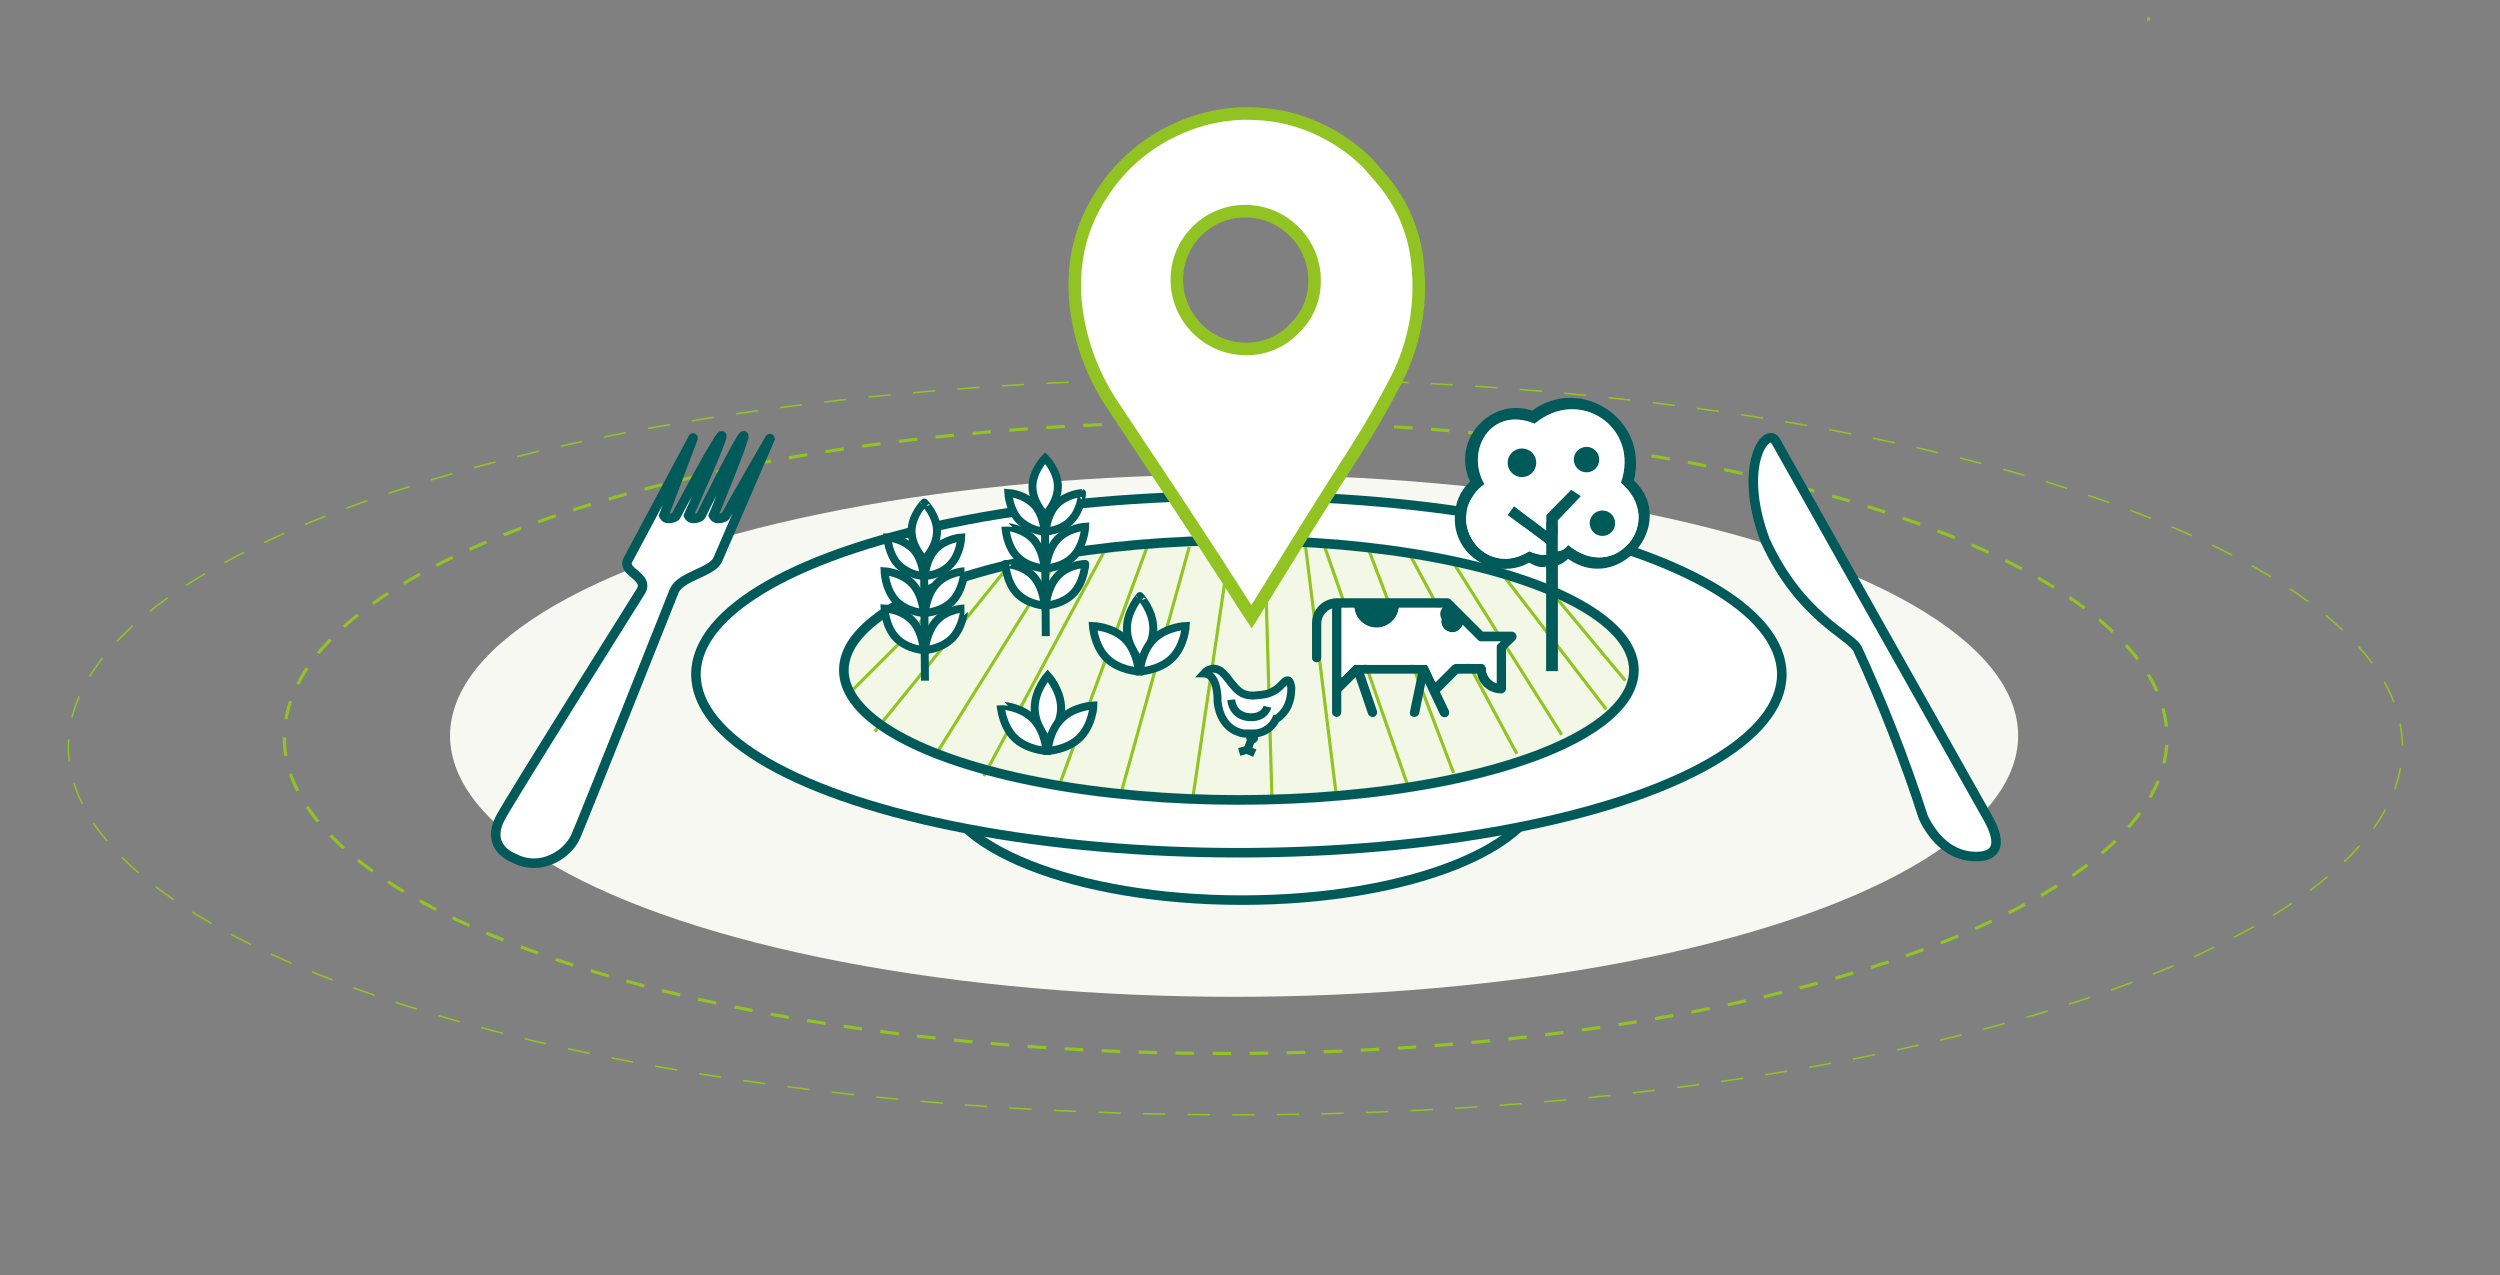
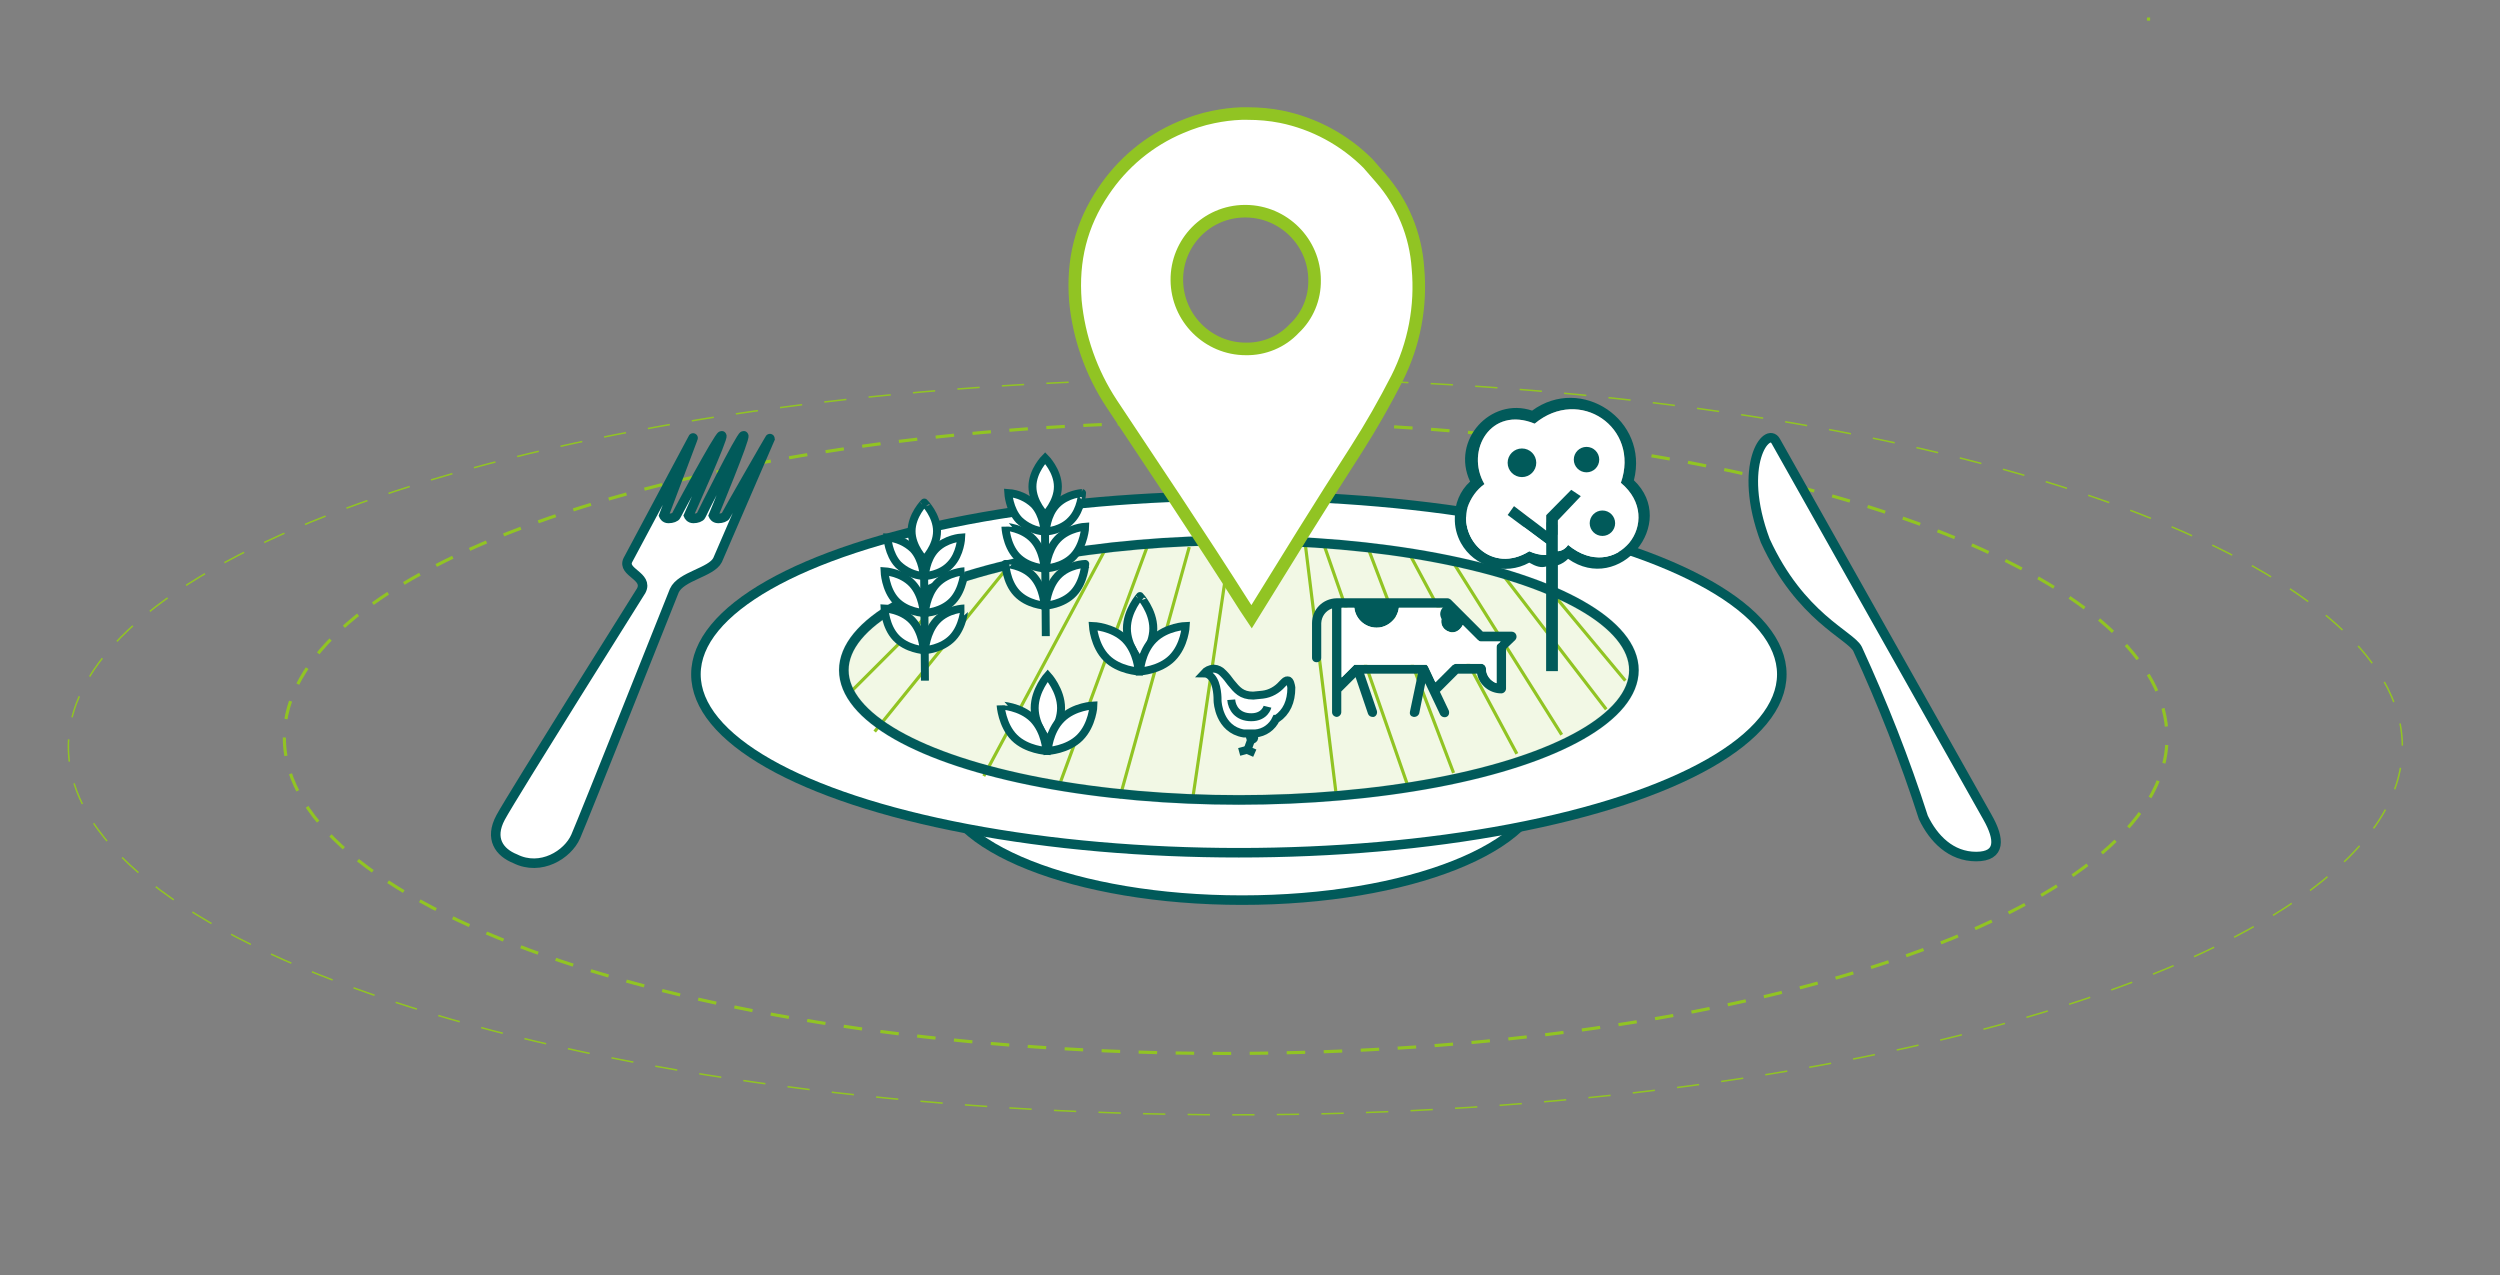
<svg xmlns="http://www.w3.org/2000/svg" xmlns:xlink="http://www.w3.org/1999/xlink" version="1.1" id="Calque_1" x="0px" y="0px" viewBox="0 0 786 401" style="enable-background:new 0 0 786 401;" xml:space="preserve">
  <rect x="0" y="0" width="786" height="401" fill="#808080" stroke="none" />
  <style type="text/css">
	.st0{fill:#F8F8F3;}
	.st1{fill:none;stroke:#91C423;stroke-width:0.99;stroke-miterlimit:10;}
	.st2{fill:none;stroke:#91C423;stroke-width:0.99;stroke-miterlimit:10;stroke-dasharray:5.82,5.82;}
	.st3{fill:none;stroke:#91C423;stroke-width:0.48;stroke-miterlimit:10;}
	.st4{fill:none;stroke:#91C423;stroke-width:0.48;stroke-miterlimit:10;stroke-dasharray:7.01,7.01;}
	.st5{fill:#FFFFFF;stroke:#015A5A;stroke-width:3;stroke-miterlimit:10;}
	.st6{opacity:0.12;fill:#91C423;stroke:#015A5A;stroke-width:3.24;stroke-miterlimit:10;enable-background:new    ;}
	.st7{fill:none;stroke:#91C423;stroke-miterlimit:10;}
	.st8{fill:none;stroke:#015A5A;stroke-width:3;stroke-miterlimit:10;}
	.st9{fill:none;stroke:#015A5A;stroke-width:2.5;stroke-miterlimit:10;}
	.st10{fill:#FFFFFF;stroke:#015A5A;stroke-width:2.5;stroke-miterlimit:10;}
	.st11{fill:#015A5A;}
	.st12{fill:#FFFFFF;}
	.st13{fill:#FFFFFF;stroke:#91C423;stroke-width:3.95;stroke-miterlimit:10;}
	.st14{clip-path:url(#SVGID_2_);}
	.st15{fill:none;stroke:#91C022;stroke-width:1.52;stroke-miterlimit:10;}
</style>
  <title>parcours1</title>
-   <ellipse class="st0" cx="388" cy="231.3" rx="246.5" ry="82.1" />
  <path class="st1" d="M429.5,133.7l3,0.2" />
  <path class="st2" d="M438.3,134.2c138.2,8.3,243,48.9,243,97.7c0,54.8-132.5,99.3-295.9,99.3s-296-44.5-296-99.3  c0-50.7,113-92.4,259-98.5" />
  <path class="st1" d="M351.4,133.3l2.9-0.2" />
  <path class="st3" d="M439.3,120.1l3.5,0.2" />
  <path class="st4" d="M449.8,120.6c173.4,9.2,305.5,56.8,305.5,114.2c0,63.9-164.3,115.7-366.9,115.7S21.5,298.7,21.5,234.8  C21.5,176,160.2,127.5,340,120" />
  <path class="st3" d="M343.5,119.9l3.5-0.2" />
  <ellipse class="st5" cx="390.5" cy="245.5" rx="94.5" ry="37.5" />
  <ellipse class="st5" cx="389.5" cy="212" rx="170.7" ry="56.1" />
  <ellipse class="st6" cx="389.5" cy="210.7" rx="124.2" ry="40.8" />
  <line class="st7" x1="318.7" y1="176" x2="275" y2="230" />
  <line class="st7" x1="347.9" y1="172" x2="309.3" y2="244" />
  <line class="st7" x1="373.9" y1="172" x2="352" y2="251" />
-   <line class="st7" x1="397.8" y1="178" x2="399.9" y2="251" />
  <line class="st7" x1="416.5" y1="172" x2="442.6" y2="247" />
  <line class="st7" x1="443.6" y1="175" x2="476.9" y2="237" />
  <line class="st7" x1="472.7" y1="181" x2="505" y2="223" />
-   <line class="st7" x1="333" y1="175" x2="295" y2="236" />
  <line class="st7" x1="361" y1="171" x2="333" y2="247" />
  <line class="st7" x1="387" y1="170" x2="375" y2="251" />
  <line class="st7" x1="410" y1="168" x2="420" y2="249" />
  <line class="st7" x1="430" y1="172" x2="457" y2="243" />
  <line class="st7" x1="457" y1="177" x2="491" y2="231" />
  <line class="st7" x1="486" y1="184" x2="511" y2="214" />
  <line class="st7" x1="305" y1="180" x2="267" y2="218" />
  <ellipse class="st8" cx="389.5" cy="210.7" rx="124.2" ry="40.8" />
  <line class="st9" x1="290.8" y1="214" x2="290.5" y2="174.3" />
  <path class="st10" d="M294.6,167c0,5-4,9-4,9s-4-4-4-9s4-9,4-9S294.6,162,294.6,167z" />
  <path class="st10" d="M287.1,172.6c3.1,3.3,3.3,8.5,3.3,8.5c-3-0.2-5.8-1.5-8-3.6c-3.1-3.3-3.4-8.5-3.4-8.5  C282,169.2,284.9,170.5,287.1,172.6z" />
  <path class="st10" d="M298.8,177.5c-3.1,3.4-8,3.6-8,3.6s0.2-5.2,3.4-8.5s8-3.6,8-3.6S302,174.2,298.8,177.5z" />
  <path class="st10" d="M286.8,183.5c3.4,3.6,3.6,9.2,3.6,9.2s-5.3-0.2-8.7-3.8s-3.6-9.3-3.6-9.3S283.4,179.9,286.8,183.5z" />
  <path class="st10" d="M299.5,188.9c-3.4,3.6-8.7,3.8-8.7,3.8s0.3-5.6,3.7-9.2s8.7-3.9,8.7-3.9S302.9,185.3,299.5,188.9z" />
  <path class="st10" d="M286.8,195.1c3.4,3.7,3.6,9.3,3.6,9.3s-5.3-0.3-8.7-3.9s-3.6-9.2-3.6-9.2S283.4,191.5,286.8,195.1z" />
  <path class="st10" d="M299.5,200.5c-3.4,3.6-8.7,3.9-8.7,3.9s0.3-5.6,3.7-9.3s8.7-3.8,8.7-3.8S302.9,196.9,299.5,200.5z" />
  <path class="st10" d="M333.6,222.6c0,5.6-4.2,10.1-4.2,10.1s-4.1-4.5-4.1-10.1s4.1-10.2,4.1-10.2S333.6,217,333.6,222.6z" />
  <path class="st10" d="M324.8,226c3.9,4,4.2,10.1,4.2,10.1s-6.2-0.3-10.1-4.2s-4.3-10.1-4.3-10.1S320.8,222,324.8,226z" />
  <path class="st10" d="M339.5,231.9c-3.9,3.9-10.1,4.2-10.1,4.2s0.3-6.1,4.3-10.1s10.1-4.2,10.1-4.2S343.5,227.9,339.5,231.9z" />
  <path class="st11" d="M486.1,211v-32.9c-1.6,0.5-3.2,0-5.3-1.2c-7.6,4.2-17.3,1.4-21.5-6.2c-1.3-2.4-2-5.1-1.9-7.9  c-0.1-4.3,1.6-8.5,4.8-11.4c-6.1-13,6.5-26.7,19.5-22.3c15.4-11.3,36.8,2.9,32,21.9c14.1,13.4-4.5,36.1-20.7,24.7  c-0.9,0.9-2,1.6-3.2,2V211H486.1z M501.5,147.4l2.4,2.4l-14.1,13.8v9.7c1.3-0.1,2.5-0.9,3.2-2c15,12.5,30.8-7.7,16.6-19.5  c6.1-17.4-13-30.4-27.1-18.6c-13.8-5.7-21.9,8.5-15.8,19c-2.5,1.8-4.3,4.4-5.3,7.3c-2.8,10.1,7.7,21.1,19.4,13.8  c1.7,0.8,3.5,1.2,5.3,1.2v-3.6l-12.1-9l2-2.8l10.1,7.7c0-15,1.6-10.5-5.3-19l2.9-2.1C490.6,154.2,501.5,147.4,501.5,147.4z" />
  <path class="st12" d="M494,154l3,2l-7.2,7.6v9.7c1.3-0.1,2.5-0.9,3.2-2c15,12.5,30.8-7.7,16.6-19.5c6.1-17.4-13-30.4-27.1-18.6  c-13.8-5.7-21.9,8.5-15.8,19c-2.5,1.8-4.3,4.4-5.3,7.3c-2.8,10.1,7.7,21.1,19.4,13.8c1.7,0.8,3.5,1.2,5.3,1.2v-3.6l-12.1-9l2-2.8  l10.1,7.7V162" />
  <path class="st11" d="M476.7,199.6c-0.2-0.6-0.8-1-1.4-1h-9.1l-10.1-10.1c-0.3-0.2-0.6-0.4-1-0.4h-34.9c-4.3,0.1-7.7,3.5-7.7,7.8  v10.9c0,0.8,0.6,1.4,1.4,1.4c0,0,0.1,0,0.1,0c0.8,0,1.4-0.6,1.4-1.4v-10.9c0.1-2.1,1.4-3.9,3.4-4.6v32.6c0,0.8,0.6,1.4,1.4,1.5  c0.8,0,1.5-0.7,1.5-1.5l0,0v-6.5l4.5-4.5l3.9,11.5c0.2,0.6,0.8,1,1.4,1h0.4c0.8-0.2,1.2-1.1,1-1.9c0,0,0,0,0,0l0,0l-4-11.7h16.9  l-2.5,11.9c-0.2,0.7,0.1,1.4,0.8,1.6c0.1,0,0.2,0,0.3,0.1h0.3c0.7,0,1.3-0.5,1.5-1.1l1.9-9.5l4.7,9.9c0.3,0.5,0.8,0.8,1.4,0.8  c0.8,0,1.4-0.6,1.4-1.4c0,0,0-0.1,0-0.1c0-0.2,0-0.4-0.1-0.6l-2.8-5.9l5.7-5.7h6c0.7,3.6,3.9,6.2,7.6,6.2c0.8,0,1.5-0.7,1.5-1.5V204  l2.9-2.8C476.8,200.8,476.9,200.1,476.7,199.6z M471,202.4c-0.3,0.2-0.5,0.6-0.5,1v11.4c-1.9-0.7-3.3-2.5-3.3-4.6  c0-0.8-0.7-1.5-1.5-1.5h-7.9c-0.4,0-0.8,0.2-1.1,0.4l-5.4,5.4l-2.3-4.9l0,0l-0.2-0.3l0,0l-0.3-0.3h-22.7l-4,4v-21.9h4  c0.4,3.8,3.9,6.6,7.7,6.2c0,0,0.1,0,0.1,0c3.2-0.4,5.8-3,6.2-6.2h14.7l0.9,1c-1.8,0.7-2.7,2.6-2.1,4.4c0.7,1.8,2.7,2.7,4.5,2.1  c0.9-0.4,1.7-1.2,2.1-2.1l4.7,4.7c0.3,0.3,0.6,0.5,1,0.5h6.2L471,202.4z" />
  <path class="st12" d="M471,202.4c-0.3,0.2-0.5,0.6-0.5,1v11.4c-1.9-0.7-3.3-2.5-3.3-4.6c0-0.8-0.7-1.5-1.5-1.5h-7.9  c-0.4,0-0.8,0.2-1.1,0.4l-5.4,5.4l-2.3-4.9l0,0l-0.2-0.3l0,0l-0.3-0.3h-22.7l-4,4v-21.9h4c0.4,3.8,3.9,6.6,7.7,6.2c0,0,0.1,0,0.1,0  c3.2-0.4,5.8-3,6.2-6.2h14.7l0.9,1c-1.8,0.7-2.7,2.6-2.1,4.4c0.7,1.8,2.7,2.7,4.5,2.1c0.9-0.4,1.7-1.2,2.1-2.1l4.7,4.7  c0.3,0.3,0.6,0.5,1,0.5h6.2L471,202.4z" />
  <path class="st11" d="M455.9,190c-1.7,0-3.1,1.4-3.1,3.1v0c0.1,1.7,1.4,3,3.1,3.1c1.7,0,3-1.3,3-3c0,0,0-0.1,0-0.1  c0.1-1.7-1.2-3-2.9-3.1C456,190,455.9,190,455.9,190z" />
  <path class="st13" d="M445.8,84.3c-0.7-10.5-4.8-20.4-11.7-28.3l-4-4.6c-7.5-7.5-17-12.6-27.3-14.7c-3.5-0.7-7-1-10.6-1h-1.9  c-3,0.1-6,0.5-8.9,1.1c-3.5,0.7-6.8,1.8-10.1,3.2c-10,4.2-18.4,11.2-24.4,20.2c-7,10.4-9.8,21.6-8.8,34.4c1.1,11.5,5,22.6,11.4,32.3  l19.8,29.8c7.4,11.2,14.9,22.7,22.2,34.2l2,3l16.1-26c5.6-9,11.3-18,16.9-26.7c4.6-7.2,8.8-14.6,12.7-22.2  C444.6,108.3,446.9,96.3,445.8,84.3z M406.9,103.3c-3.9,4.2-9.5,6.5-15.2,6.4c-11.9,0-21.6-9.7-21.7-21.6  c-0.1-11.9,9.4-21.6,21.3-21.7c0.1,0,0.3,0,0.4,0c11.9,0.1,21.6,9.8,21.6,21.7C413.4,93.8,411.1,99.4,406.9,103.3z" />
  <polygon class="st0" points="507.6,136.8 507.6,136.8 507.6,136.8 507.6,136.8 " />
  <path class="st5" d="M201.6,185.7c2.4-4.6-6.1-5.7-4.2-9.6l20.5-38.4c0.2-0.4-9.2,24.4-9.2,24.4s0.4,0.9,1.4,0.9h0.1  c1.1,0,2.2-0.4,2.4-0.9S226,137,226.9,137s-10.4,25.1-10.4,25.1s0.4,0.9,1.5,0.9l0,0c1.1,0,2.2-0.4,2.4-0.9s12.5-25.1,13.4-25.1  s-9.5,25.1-9.5,25.1s0.4,0.9,1.5,0.9h0.1c1,0,2.1-0.4,2.3-0.9s14.1-24.8,14-24.4l-16.6,38.4c-2,3.9-11.5,5-13.6,9.6  c0,0-28.5,71.6-31,77.3s-11,11-19,7c-5-2-8.2-6.3-4.6-13C161,250.3,201.6,185.7,201.6,185.7z" />
  <path class="st5" d="M584,204c-2.2-4.3-18-10-29-34c-9-24,0.6-36.2,3.3-31.3L624.9,257c3.8,6.7,4.3,12.3-3.6,12.3  s-13.4-5.6-16.6-12.3C598.9,238.9,591.9,221.2,584,204z" />
  <circle class="st11" cx="478.5" cy="145.5" r="4.5" />
  <circle class="st11" cx="503.8" cy="164.5" r="4" />
  <path class="st10" d="M362.6,197.6c0,5.6-4.2,10.1-4.2,10.1s-4.1-4.5-4.1-10.1s4.1-10.2,4.1-10.2S362.6,192,362.6,197.6z" />
  <path class="st10" d="M353.8,201c3.9,4,4.2,10.1,4.2,10.1s-6.2-0.3-10.1-4.2s-4.3-10.1-4.3-10.1S349.8,197,353.8,201z" />
  <path class="st10" d="M368.5,206.9c-3.9,3.9-10.1,4.2-10.1,4.2s0.3-6.1,4.3-10.1s10.1-4.2,10.1-4.2S372.5,202.9,368.5,206.9z" />
  <line class="st9" x1="328.8" y1="200" x2="328.5" y2="160.3" />
  <path class="st10" d="M332.6,153c0,5-4,9-4,9s-4-4-4-9s4-9,4-9S332.6,148,332.6,153z" />
  <path class="st10" d="M325.1,158.6c3.1,3.3,3.3,8.5,3.3,8.5c-3-0.2-5.8-1.5-8-3.6c-3.1-3.3-3.4-8.5-3.4-8.5  C320,155.2,322.9,156.5,325.1,158.6z" />
  <path class="st10" d="M336.8,163.5c-3.1,3.4-8,3.6-8,3.6s0.2-5.2,3.4-8.5s8-3.6,8-3.6S340,160.2,336.8,163.5z" />
  <path class="st10" d="M324.8,169.5c3.4,3.6,3.6,9.2,3.6,9.2s-5.3-0.2-8.7-3.8s-3.6-9.3-3.6-9.3S321.4,165.9,324.8,169.5z" />
  <path class="st10" d="M337.5,174.9c-3.4,3.6-8.7,3.8-8.7,3.8s0.3-5.6,3.7-9.2s8.7-3.9,8.7-3.9S340.9,171.3,337.5,174.9z" />
  <path class="st10" d="M324.8,181.1c3.4,3.7,3.6,9.3,3.6,9.3s-5.3-0.3-8.7-3.9s-3.6-9.2-3.6-9.2S321.4,177.5,324.8,181.1z" />
  <path class="st10" d="M337.5,186.5c-3.4,3.6-8.7,3.9-8.7,3.9s0.3-5.6,3.7-9.3s8.7-3.8,8.7-3.8S340.9,182.9,337.5,186.5z" />
  <path class="st10" d="M378.5,211.7c0.9,0,1.7,0.4,2.3,1.1c2.1,2.2,2,7,2,7.5s0.5,9,8.2,10.3h1.7l0.4,1.5c0.1,0.3,0.5,0.5,0.8,0.4  c0.3-0.1,0.5-0.4,0.4-0.7l-0.3-1.2h0.6c2.9-0.2,5.4-2,6.6-4.6h0.2c3.1-2.1,4.6-5.4,4.6-9.8l0,0c-0.1-0.7-0.4-2.3-1.1-2.3  s-0.8,0.2-1.8,1.2c-1.6,1.8-3.7,3-6.1,3.3l-3,0.3c-3.7,0-5.1-1.8-7-4.1c-0.7-1-1.5-2-2.4-2.9c-0.8-0.9-1.8-1.4-3-1.5  C380.4,210.3,379.3,210.8,378.5,211.7z" />
  <path class="st9" d="M398.5,222.2c0,0-0.8,3.3-5.1,3.3s-6.1-2.9-6.3-5.5" />
  <polyline class="st9" points="394.5,236.8 392.2,235.8 393.6,231.9 " />
  <line class="st9" x1="389.6" y1="236.4" x2="392.2" y2="235.7" />
  <line class="st7" x1="675.5" y1="5.5" x2="675.5" y2="6.5" />
  <circle class="st11" cx="498.8" cy="144.5" r="4" />
  <g>
    <defs>
      <polygon id="SVGID_1_" points="1286,274.7 886.2,274.7 958.4,165.8 1213.7,165.8   " />
    </defs>
    <clipPath id="SVGID_2_">
      <use xlink:href="#SVGID_1_" style="overflow:visible;" />
    </clipPath>
    <g class="st14">
      <line class="st15" x1="783.2" y1="207.2" x2="1163.4" y2="469" />
    </g>
  </g>
</svg>